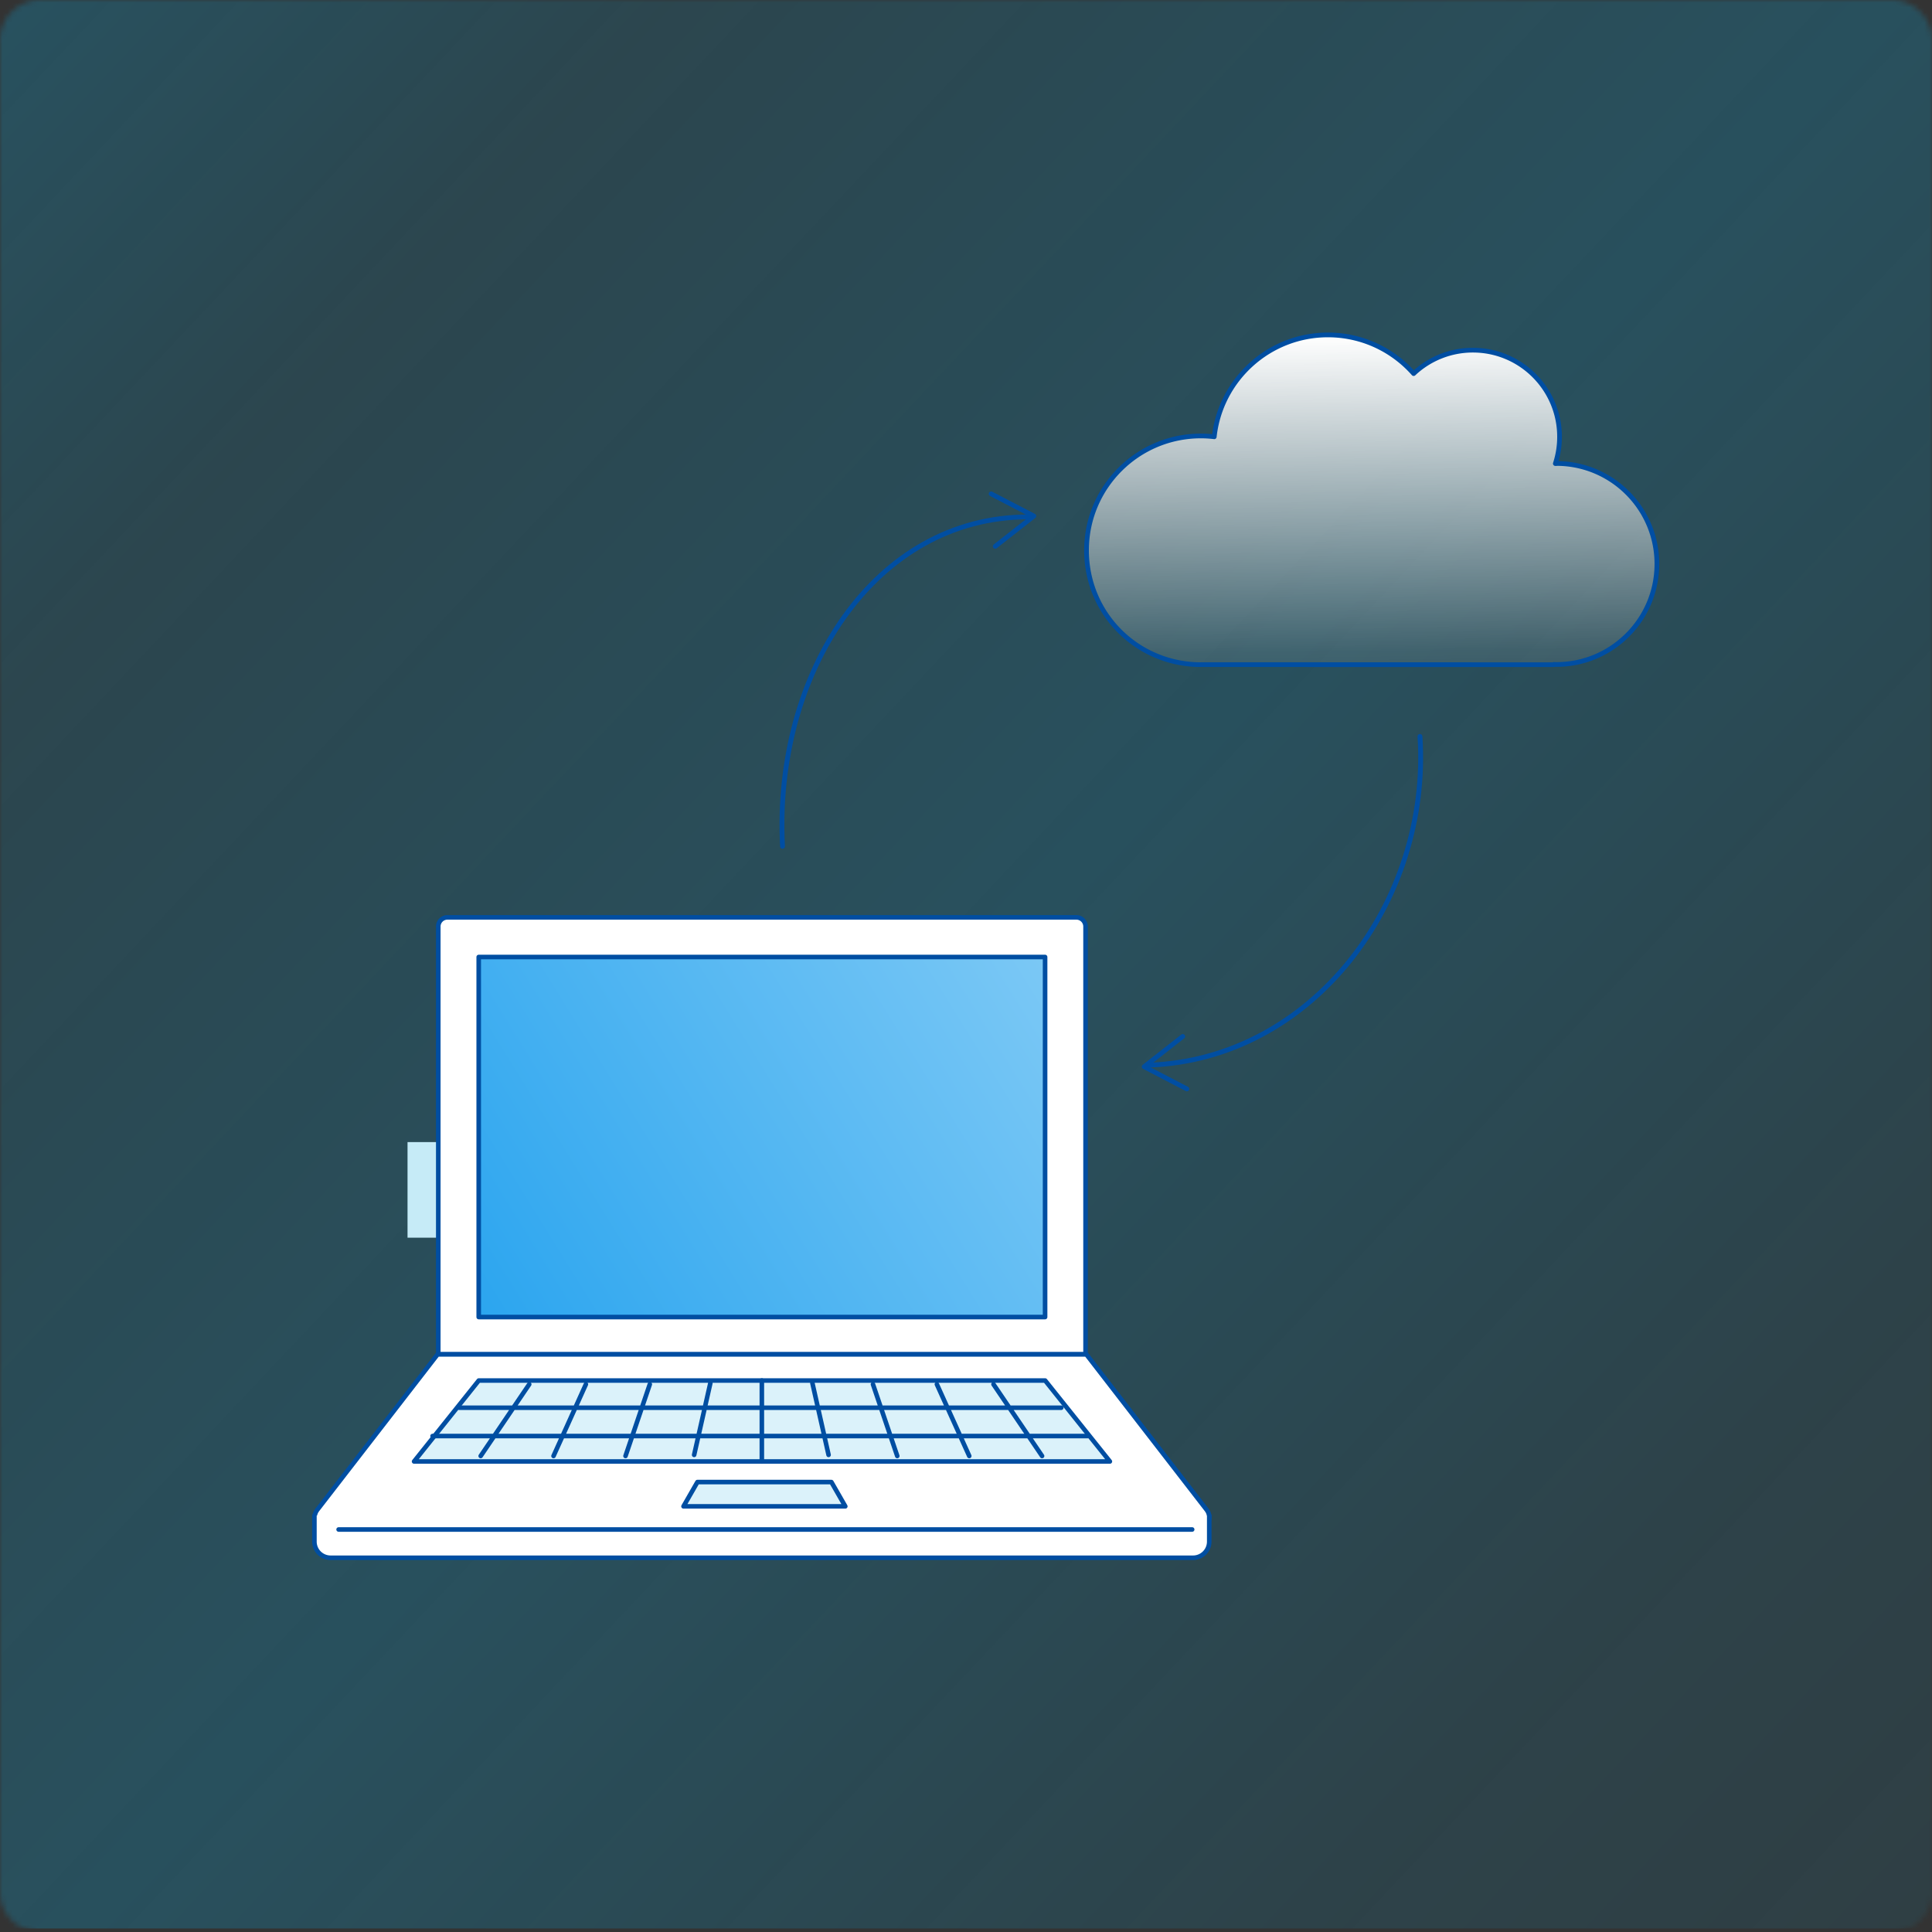
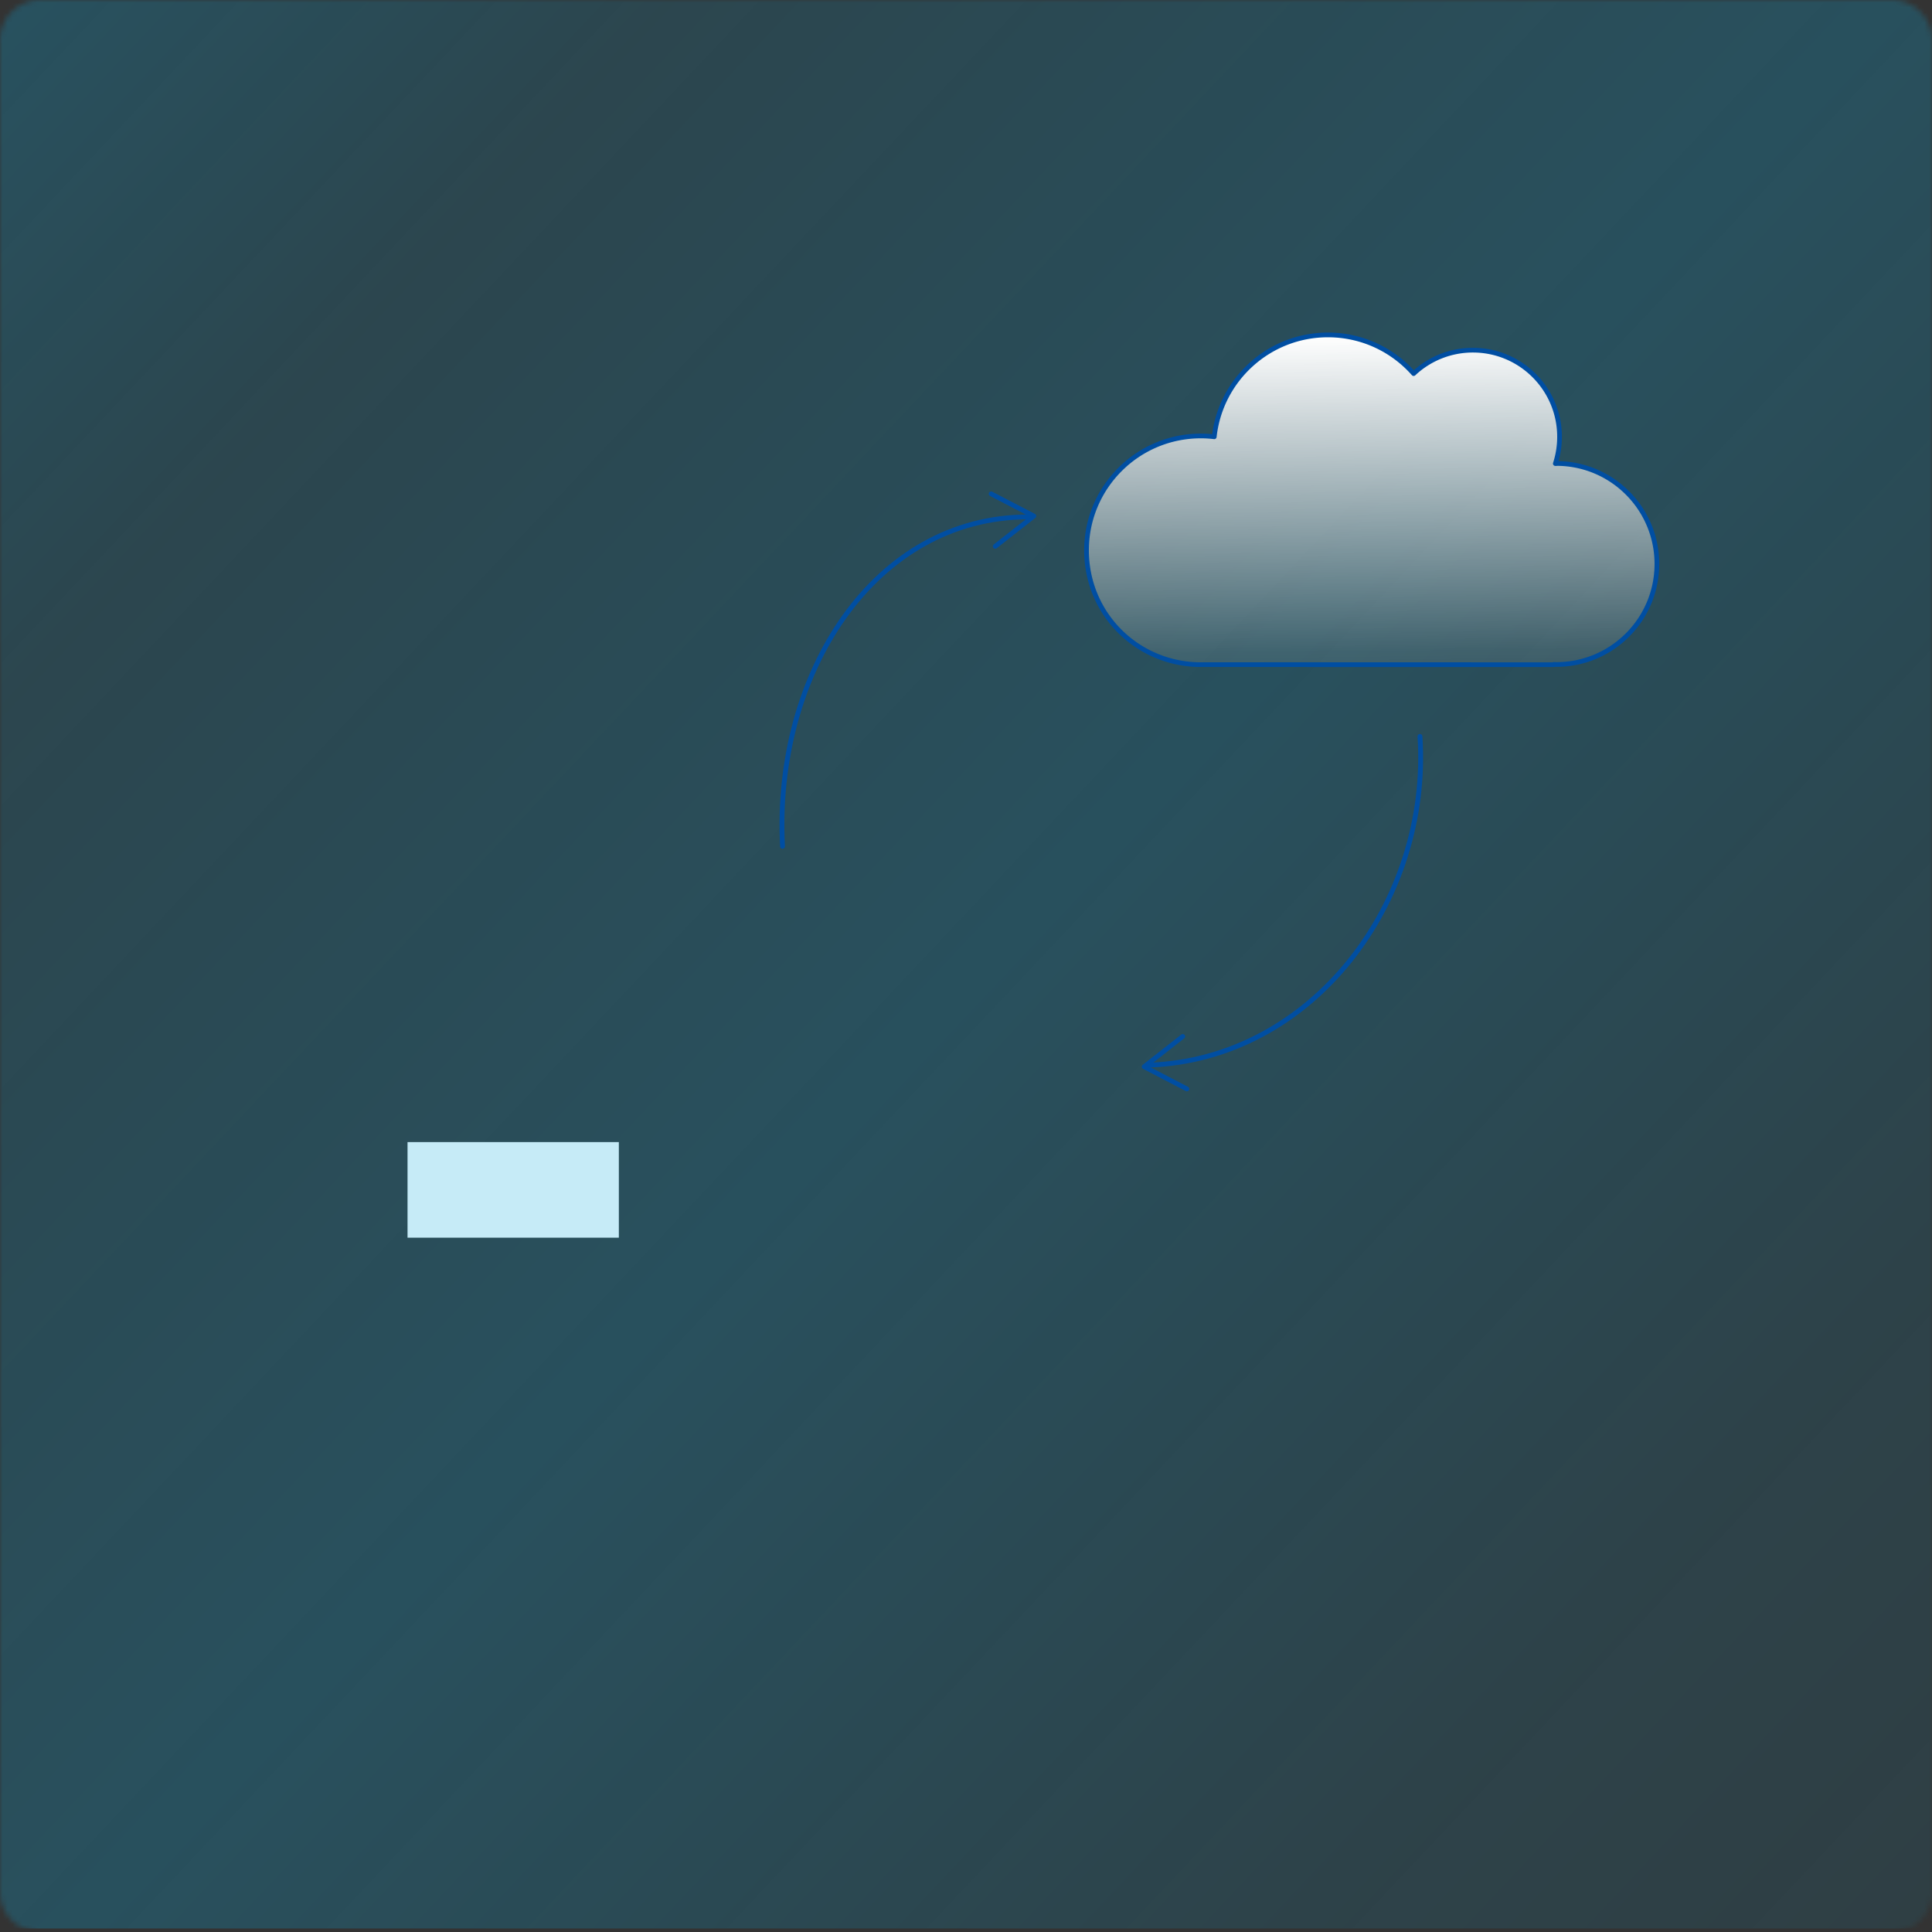
<svg xmlns="http://www.w3.org/2000/svg" width="384" height="384" fill="none">
  <rect width="100%" height="100%" fill="#333333" stroke="none" />
  <mask id="a" width="384" height="384" x="0" y="0" maskUnits="userSpaceOnUse" style="mask-type:alpha">
    <path fill="#000" d="M376 0H8a8 8 0 0 0-8 8v368a8 8 0 0 0 8 8h368a8 8 0 0 0 8-8V8a8 8 0 0 0-8-8" />
  </mask>
  <g mask="url(#a)">
    <path fill="url(#b)" d="M-102.531-.25h721.97v383.547h-721.97z" />
  </g>
  <path fill="#C6EBF7" d="M81 227h42v19H81z" />
  <path fill="url(#c)" stroke="#004EA2" stroke-linecap="round" stroke-linejoin="round" stroke-width=".936" d="M309.352 92.138h-.219c.543-1.676.838-3.458.838-5.315 0-9.508-7.706-17.224-17.223-17.224a17.16 17.16 0 0 0-11.775 4.658c-4.163-4.715-10.25-7.688-17.033-7.688-11.708 0-21.349 8.86-22.597 20.244a22 22 0 0 0-2.658-.162c-12.556 0-22.73 10.174-22.73 22.73s9.908 22.444 22.225 22.721l70.61.009v-.048c.181 0 .372.01.553.01 11.031 0 19.977-8.945 19.977-19.977s-8.946-19.977-19.977-19.977z" />
  <g clip-path="url(#d)">
    <path fill="#fff" stroke="#004EA2" stroke-linecap="round" stroke-linejoin="round" stroke-width=".907" d="M88.925 182.335h125.021a1.82 1.82 0 0 1 1.815 1.815v85.029H87.111V184.15a1.82 1.82 0 0 1 1.814-1.815" />
    <path fill="url(#e)" stroke="#004EA2" stroke-linecap="round" stroke-linejoin="round" stroke-width=".912" d="M207.719 190.213H95.149v71.562h112.57z" />
    <path fill="#fff" stroke="#004EA2" stroke-linecap="round" stroke-linejoin="round" stroke-width=".907" d="M237.938 303.998H64.958c-2.006 0-3.131-2.305-1.906-3.893l23.92-30.908h128.951l23.921 30.908c1.225 1.588.1 3.893-1.906 3.893" />
    <path fill="#fff" d="M62.492 301.24v5.164a3.213 3.213 0 0 0 3.213 3.212h171.428a3.213 3.213 0 0 0 3.213-3.212v-5.164" />
    <path stroke="#004EA2" stroke-linecap="round" stroke-linejoin="round" stroke-width=".907" d="M62.492 301.24v5.164a3.213 3.213 0 0 0 3.213 3.212h171.428a3.213 3.213 0 0 0 3.213-3.212v-5.164" />
    <path fill="#DBF2FA" stroke="#004EA2" stroke-linecap="round" stroke-linejoin="round" stroke-width=".907" d="M220.597 290.478H82.3l12.859-16.089H207.73z" />
    <path stroke="#004EA2" stroke-linecap="round" stroke-linejoin="round" stroke-width=".907" d="M151.422 274.389v16.089M141.187 274.915l-3.221 14.256M129.153 275.142l-4.828 14.247M116.451 275.142l-6.434 14.247M105.187 275.142l-9.646 14.247M161.473 274.915l3.213 14.256M173.51 275.142l4.827 14.247M186.213 275.142l6.434 14.247M197.464 275.142l9.656 14.247M91.277 279.797h119.657M85.976 285.423h130.266M236.952 303.998H67.302" />
    <path fill="#DBF2FA" stroke="#004EA2" stroke-linecap="round" stroke-linejoin="round" stroke-width=".907" d="M168.012 299.398h-32.161l2.768-4.828h26.625z" />
  </g>
  <path stroke="#004EA2" stroke-linecap="round" stroke-linejoin="round" stroke-width=".951" d="m197.815 108.585 7.672-6.017-8.49-4.415" />
  <path stroke="#004EA2" stroke-linecap="round" stroke-linejoin="round" stroke-width=".961" d="M155.533 168.212c-1.806-34.468 18.37-65.473 48.818-65.473" />
  <path stroke="#004EA2" stroke-linecap="round" stroke-linejoin="round" stroke-width=".951" d="m235.084 206-7.672 6.016 8.489 4.414" />
  <path stroke="#004EA2" stroke-linecap="round" stroke-linejoin="round" stroke-width=".964" d="M282.229 146.376c2.158 32.939-21.379 64.162-53.864 65.329" />
  <defs>
    <linearGradient id="b" x1="603.269" x2="66.316" y1="383.051" y2="-122.803" gradientUnits="userSpaceOnUse">
      <stop stop-color="#07A8DD" stop-opacity=".4" />
      <stop offset=".14" stop-color="#07A8DD" stop-opacity=".08" />
      <stop offset=".34" stop-color="#07A8DD" stop-opacity=".13" />
      <stop offset=".58" stop-color="#07A8DD" stop-opacity=".25" />
      <stop offset=".82" stop-color="#07A8DD" stop-opacity=".16" />
      <stop offset="1" stop-color="#07A8DD" stop-opacity=".3" />
    </linearGradient>
    <linearGradient id="c" x1="272.637" x2="273.634" y1="66.569" y2="147.266" gradientUnits="userSpaceOnUse">
      <stop stop-color="#fff" />
      <stop offset=".78" stop-color="#fff" stop-opacity=".11" />
      <stop offset="1" stop-color="#fff" stop-opacity="0" />
    </linearGradient>
    <linearGradient id="e" x1="208.303" x2="94.532" y1="191.106" y2="261.613" gradientUnits="userSpaceOnUse">
      <stop stop-color="#7BC8F5" />
      <stop offset="1" stop-color="#2BA5EF" />
    </linearGradient>
    <clipPath id="d">
-       <path fill="#fff" d="M62.036 181.882h178.77V310.07H62.035z" />
-     </clipPath>
+       </clipPath>
  </defs>
</svg>